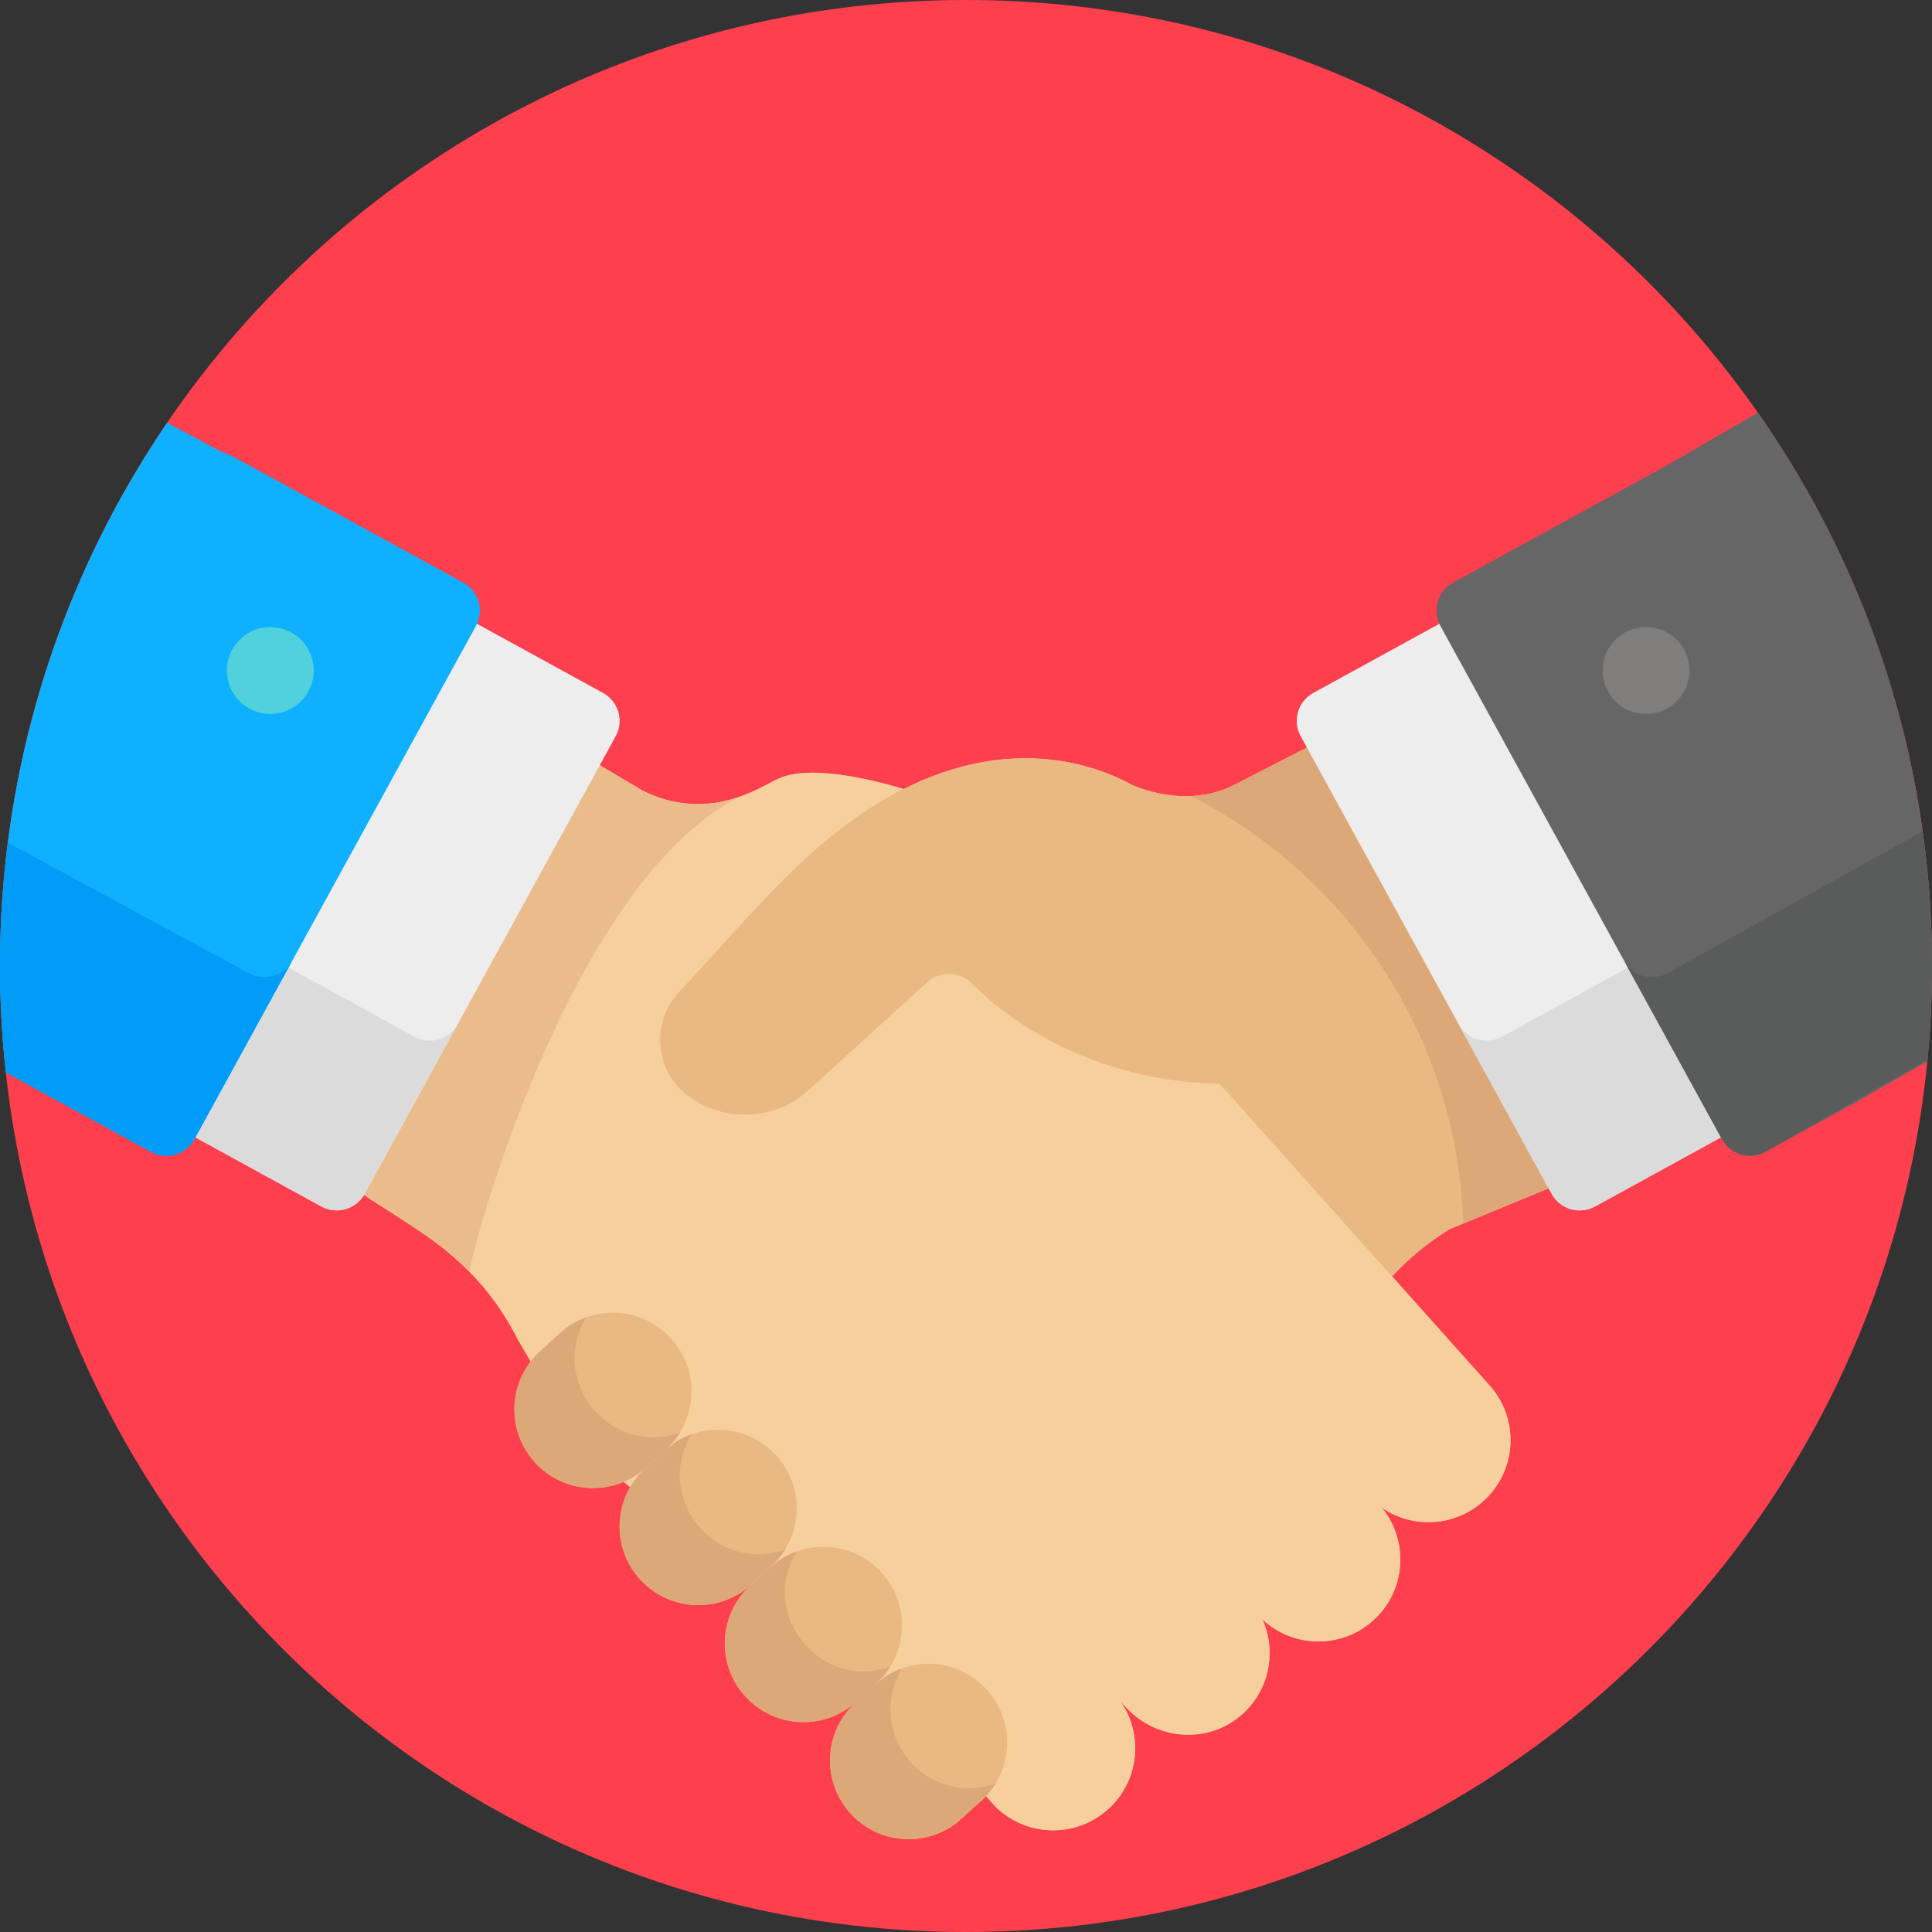
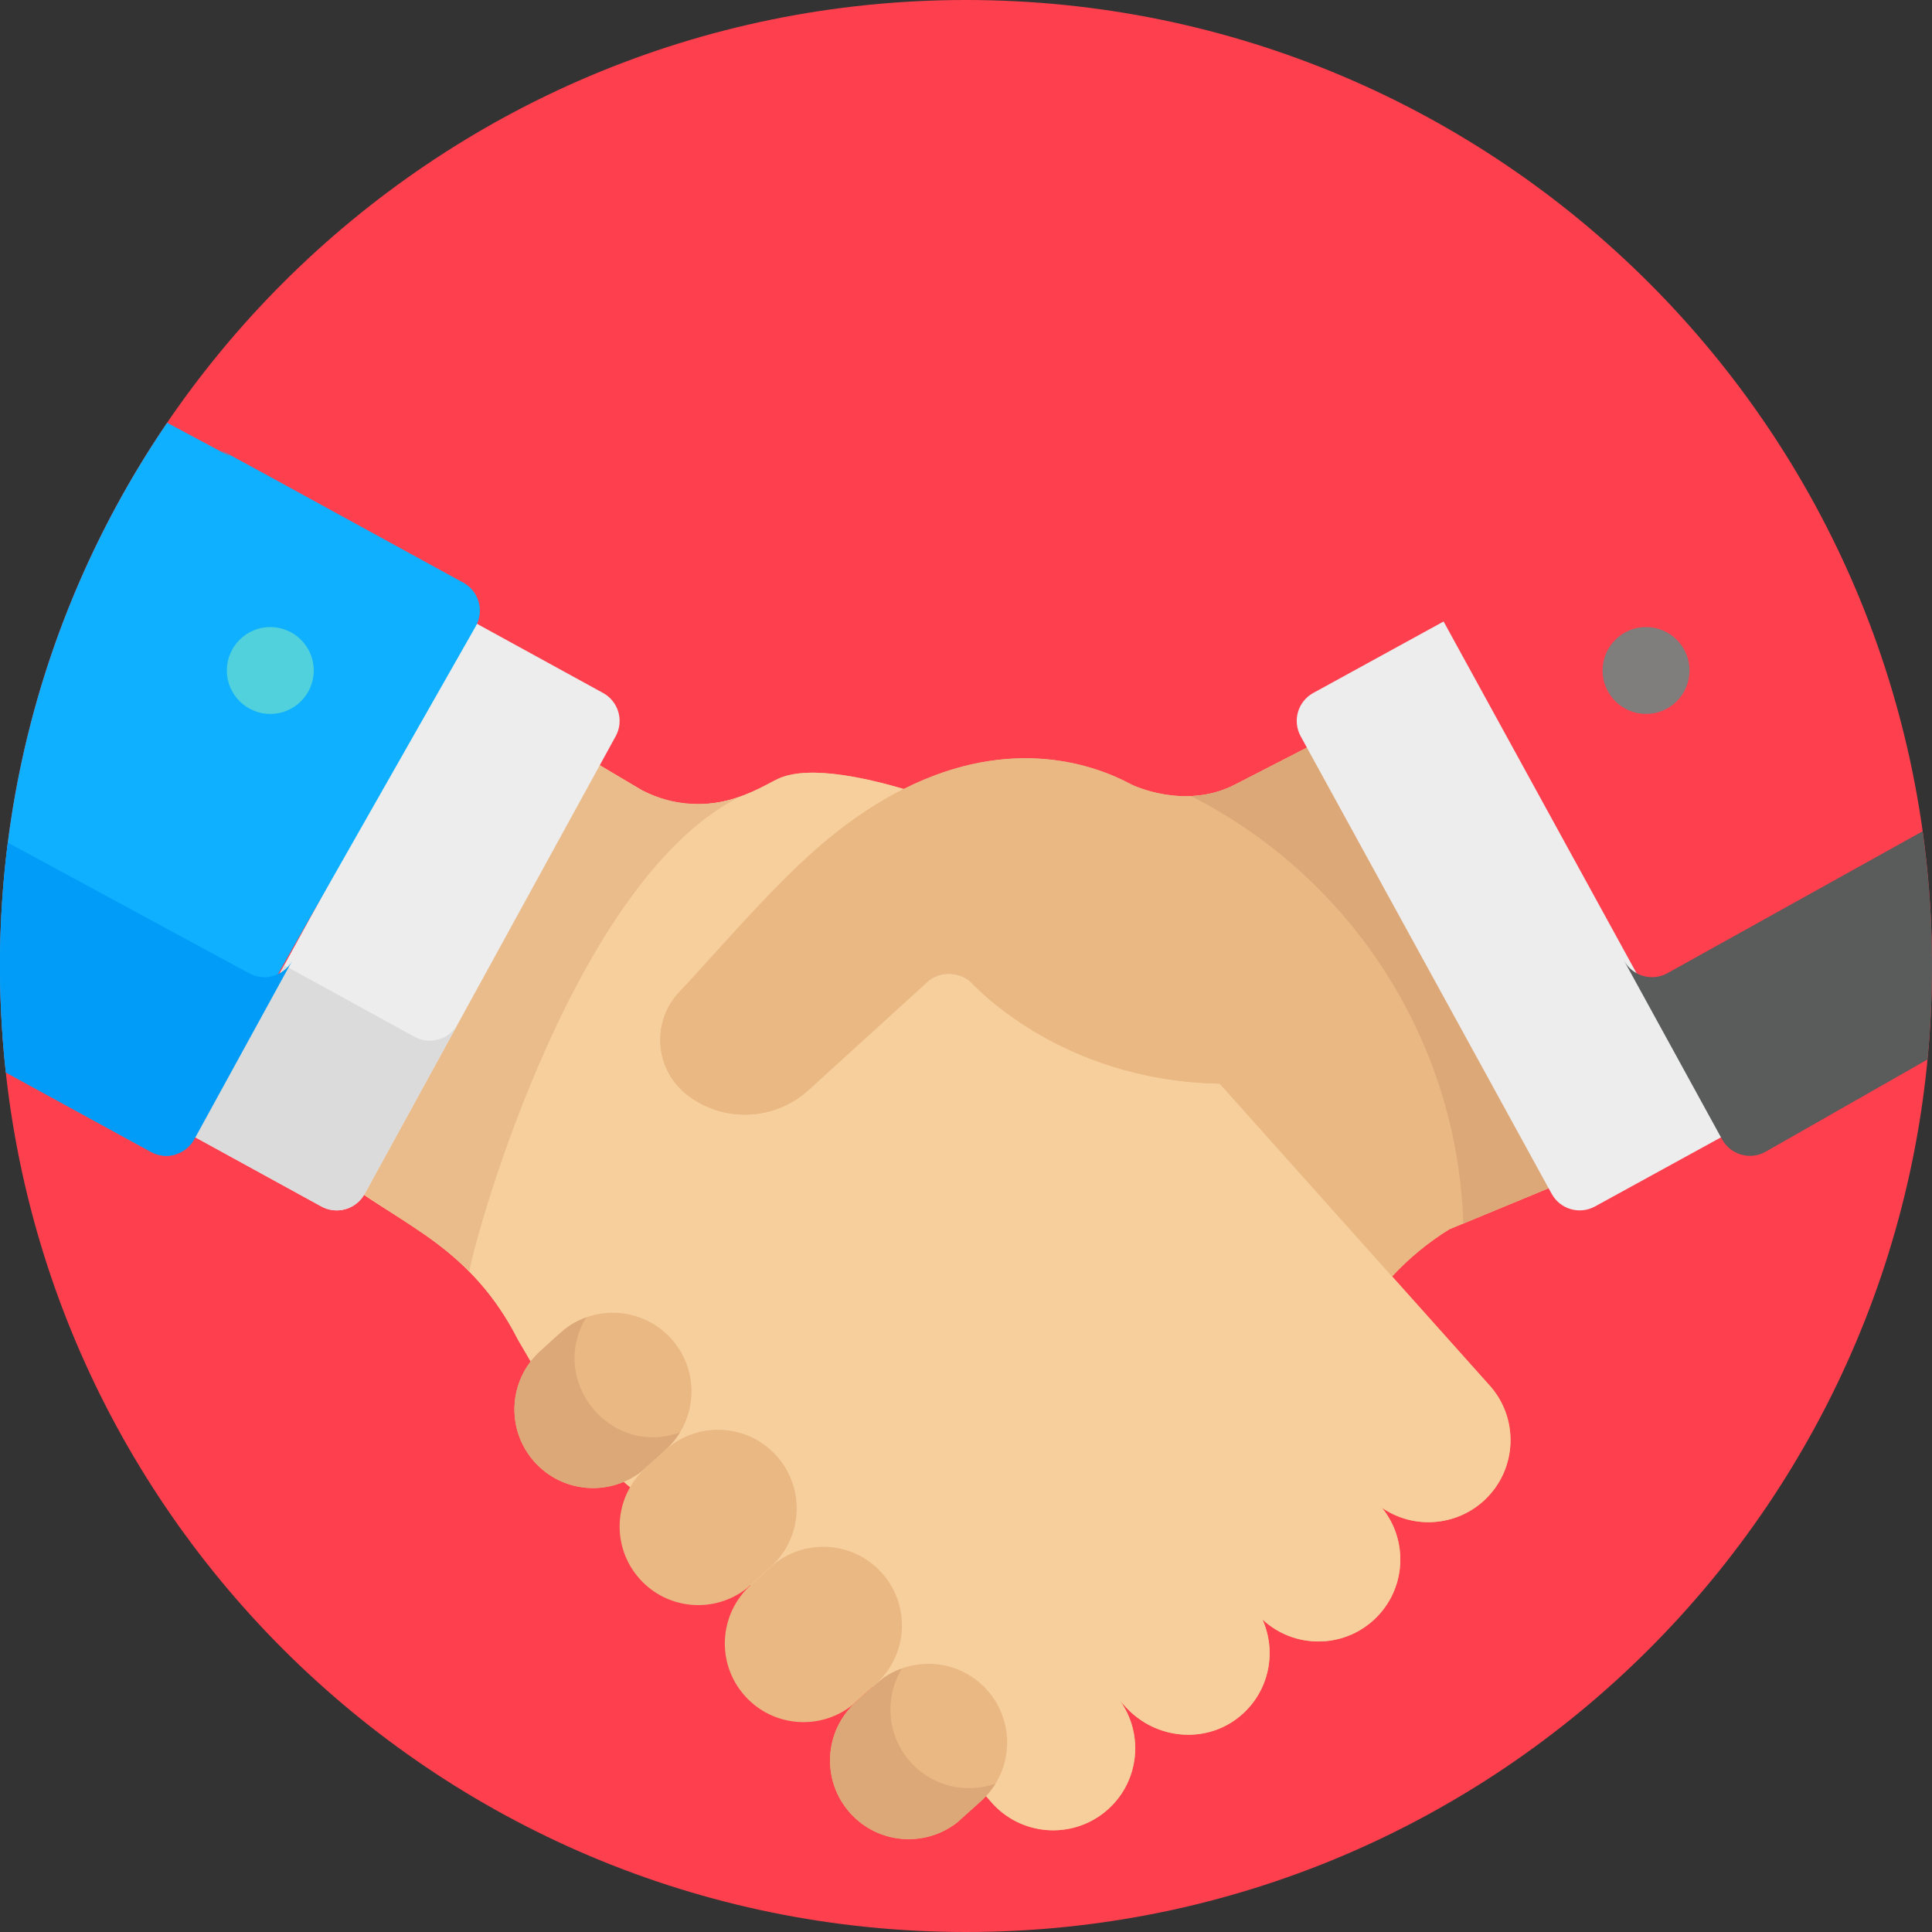
<svg xmlns="http://www.w3.org/2000/svg" width="60" height="60" viewBox="0 0 60 60" fill="none">
  <rect x="0" y="0" width="60" height="60" fill="#333333" stroke="none" />
  <g clip-path="url(#clip0_1365_2211)">
    <path d="M30 60C46.568 60 60 46.569 60 30C60 13.431 46.568 0 30 0C13.431 0 0 13.431 0 30C0 46.569 13.431 60 30 60Z" fill="#FE3F4E" />
    <path d="M46.226 42.988L46.226 42.987L46.225 42.987L46.225 42.987C44.996 41.613 45.352 42.011 43.233 39.64C43.757 39.075 44.354 38.583 45.009 38.177L48.337 36.8L40.82 23.099L38.35 24.369C36.789 25.173 35.148 24.369 35.148 24.369C34.017 23.757 31.424 22.814 28.067 24.503C27.142 24.232 25.176 23.72 24.169 24.184C23.611 24.44 21.975 25.593 19.939 24.546L18.135 23.476L10.839 36.775C12.497 38.027 14.653 38.774 16.091 41.616C17.469 43.928 17.59 44.585 18.457 45.27C20.102 46.57 21.297 47.778 21.475 47.897C26.145 51.102 30.621 55.779 30.621 55.779L30.843 56.031C31.803 57.06 33.416 57.117 34.446 56.157C35.386 55.28 35.512 53.859 34.795 52.835L34.983 53.037C35.911 54.032 37.468 54.167 38.512 53.295C39.42 52.537 39.658 51.303 39.206 50.294C40.177 51.198 41.694 51.212 42.679 50.294C43.665 49.374 43.756 47.856 42.917 46.825C43.9 47.502 45.228 47.401 46.099 46.59C47.129 45.63 47.186 44.017 46.226 42.988Z" fill="#EAB883" />
    <path d="M46.226 42.988L46.226 42.987L46.225 42.987L46.225 42.987L37.881 33.654C32.871 33.561 30.117 30.469 30.117 30.469C29.939 30.327 29.719 30.248 29.492 30.243C29.264 30.238 29.041 30.308 28.857 30.442L25.109 33.852C24.067 34.799 22.499 34.874 21.372 34.029C20.344 33.257 20.209 31.765 21.083 30.822C23.142 28.767 24.987 26.051 28.067 24.503C27.142 24.232 25.176 23.72 24.169 24.184C23.611 24.44 21.975 25.593 19.939 24.546L18.135 23.476L10.839 36.775C12.497 38.027 14.653 38.774 16.091 41.616C17.469 43.928 17.59 44.585 18.457 45.27C20.103 46.57 21.297 47.778 21.475 47.897C26.145 51.102 30.621 55.779 30.621 55.779L30.843 56.031C31.803 57.06 33.416 57.117 34.446 56.157C35.386 55.28 35.512 53.859 34.796 52.835L34.983 53.037C35.911 54.032 37.468 54.167 38.513 53.295C39.421 52.537 39.658 51.303 39.207 50.294C40.177 51.198 41.694 51.212 42.679 50.294C43.665 49.374 43.756 47.856 42.917 46.825C43.9 47.502 45.228 47.401 46.099 46.59C47.129 45.63 47.186 44.017 46.226 42.988Z" fill="#F7CF9C" />
    <path d="M27.327 52.192L26.588 52.856C25.584 53.758 25.502 55.303 26.404 56.307C27.269 57.27 28.725 57.384 29.728 56.596L30.467 55.932C31.471 55.03 31.553 53.485 30.651 52.481C29.786 51.519 28.33 51.404 27.327 52.192Z" fill="#EAB883" />
    <path d="M28.279 54.725C27.539 53.901 27.462 52.714 28.013 51.816C27.436 52.021 27.232 52.277 26.588 52.856C25.584 53.758 25.502 55.303 26.404 56.307C27.269 57.27 28.725 57.384 29.728 56.596L30.467 55.932C30.642 55.774 30.794 55.592 30.917 55.391C30.012 55.714 28.962 55.484 28.279 54.725Z" fill="#DDA878" />
    <path d="M40.82 23.099L38.35 24.369C36.788 25.173 35.148 24.369 35.148 24.369C34.017 23.757 31.424 22.814 28.067 24.502C25.339 25.874 23.447 28.274 21.083 30.822C20.209 31.765 20.344 33.257 21.372 34.028C22.499 34.874 24.067 34.799 25.109 33.852L28.857 30.442C29.041 30.308 29.264 30.238 29.492 30.243C29.719 30.248 29.939 30.327 30.117 30.469C30.169 30.491 32.795 33.559 37.881 33.654L43.233 39.64C43.757 39.075 44.354 38.583 45.009 38.177L48.337 36.8L40.82 23.099ZM24.059 48.557L23.32 49.222C22.317 50.124 22.234 51.669 23.137 52.672C24.002 53.635 25.458 53.749 26.461 52.962L27.2 52.297C28.204 51.395 28.286 49.85 27.384 48.846C26.518 47.884 25.063 47.77 24.059 48.557Z" fill="#EAB883" />
-     <path d="M24.746 48.181C24.169 48.387 23.965 48.642 23.32 49.222C22.317 50.124 22.234 51.669 23.137 52.672C24.002 53.635 25.458 53.749 26.461 52.962L27.2 52.297C27.375 52.14 27.527 51.957 27.65 51.756C25.48 52.53 23.544 50.142 24.746 48.181Z" fill="#DDA878" />
    <path d="M20.792 44.923L20.053 45.587C19.049 46.489 18.967 48.034 19.869 49.038C20.735 50.001 22.19 50.115 23.193 49.327L23.933 48.663C24.936 47.761 25.018 46.216 24.116 45.212C23.251 44.25 21.795 44.135 20.792 44.923Z" fill="#EAB883" />
-     <path d="M21.478 44.547C20.902 44.752 20.697 45.008 20.053 45.587C19.049 46.489 18.967 48.034 19.869 49.038C20.735 50.001 22.19 50.115 23.194 49.327L23.933 48.663C24.108 48.505 24.259 48.323 24.382 48.121C22.213 48.895 20.277 46.507 21.478 44.547Z" fill="#DDA878" />
    <path d="M17.525 41.288C17.219 41.563 16.94 41.814 16.786 41.953C15.782 42.855 15.7 44.4 16.602 45.404C17.467 46.366 18.923 46.48 19.926 45.693L20.665 45.028C21.669 44.126 21.751 42.581 20.849 41.578C19.984 40.615 18.528 40.501 17.525 41.288Z" fill="#EAB883" />
    <path d="M18.211 40.912C17.634 41.118 17.43 41.373 16.786 41.953C15.782 42.855 15.7 44.4 16.602 45.404C17.467 46.366 18.923 46.481 19.926 45.693C20.67 45.025 20.874 44.881 21.115 44.487C18.946 45.261 17.009 42.873 18.211 40.912Z" fill="#DDA878" />
    <path d="M22.921 24.77C21.944 25.091 20.872 25.026 19.939 24.546L18.135 23.476L10.839 36.775C13.095 38.315 13.643 38.535 14.579 39.497C14.558 39.171 17.591 27.521 22.921 24.77Z" fill="#EABC8B" />
    <path d="M45.444 37.997L48.337 36.8L40.82 23.099L38.35 24.369C37.888 24.607 37.418 24.704 36.986 24.722C41.867 27.201 45.255 32.194 45.444 37.997Z" fill="#DDA878" />
    <path d="M44.832 19.301L53.58 35.248L49.533 37.468C49.419 37.53 49.294 37.57 49.164 37.584C49.035 37.598 48.905 37.587 48.78 37.55C48.655 37.514 48.539 37.453 48.437 37.372C48.336 37.291 48.252 37.19 48.189 37.076L40.393 22.864C40.33 22.75 40.291 22.625 40.277 22.496C40.263 22.367 40.274 22.236 40.31 22.112C40.347 21.987 40.407 21.87 40.489 21.769C40.57 21.668 40.67 21.583 40.784 21.521L44.832 19.301Z" fill="#EDEDED" />
-     <path d="M45.298 31.806L48.189 37.076C48.316 37.306 48.528 37.477 48.78 37.55C49.032 37.623 49.303 37.594 49.533 37.468L53.58 35.247L50.689 29.977L46.642 32.198C46.528 32.26 46.403 32.3 46.274 32.314C46.144 32.328 46.014 32.316 45.889 32.28C45.764 32.244 45.648 32.183 45.547 32.102C45.445 32.02 45.361 31.92 45.298 31.806Z" fill="#DBDBDB" />
-     <path d="M54.592 12.816L51.749 14.461L45.124 18.096C45.011 18.158 44.91 18.242 44.829 18.344C44.748 18.445 44.687 18.561 44.651 18.686C44.614 18.81 44.603 18.941 44.617 19.07C44.631 19.199 44.67 19.324 44.733 19.438L53.48 35.383C53.543 35.496 53.627 35.597 53.728 35.678C53.829 35.76 53.946 35.82 54.07 35.856C54.195 35.893 54.326 35.904 54.455 35.89C54.584 35.876 54.709 35.836 54.823 35.774L57.704 34.193L59.854 32.963C60.556 25.8 58.709 18.698 54.592 12.816Z" fill="#666666" />
    <path d="M59.708 25.816L51.779 30.226C51.549 30.352 51.278 30.381 51.026 30.308C50.775 30.235 50.562 30.064 50.436 29.834L53.48 35.383C53.542 35.496 53.627 35.597 53.728 35.678C53.829 35.759 53.946 35.82 54.07 35.856C54.195 35.893 54.325 35.904 54.455 35.89C54.584 35.876 54.709 35.836 54.822 35.774L59.859 32.904C60.081 30.596 60.047 28.246 59.708 25.816Z" fill="#5A5B5B" />
    <path d="M51.119 22.172C51.865 22.172 52.469 21.568 52.469 20.823C52.469 20.078 51.865 19.474 51.119 19.474C50.374 19.474 49.77 20.078 49.77 20.823C49.77 21.568 50.374 22.172 51.119 22.172Z" fill="#7F7E7D" />
    <path d="M14.682 19.301L5.934 35.248L9.981 37.468C10.095 37.53 10.22 37.57 10.349 37.584C10.478 37.598 10.609 37.587 10.734 37.55C10.858 37.514 10.975 37.453 11.076 37.372C11.178 37.291 11.262 37.19 11.324 37.076L19.121 22.864C19.183 22.75 19.223 22.625 19.237 22.496C19.251 22.367 19.24 22.236 19.203 22.112C19.167 21.987 19.106 21.87 19.025 21.769C18.944 21.668 18.843 21.583 18.729 21.521L14.682 19.301Z" fill="#EDEDED" />
    <path d="M14.215 31.806L11.324 37.076C11.198 37.306 10.986 37.477 10.734 37.55C10.482 37.623 10.211 37.594 9.981 37.468L5.934 35.247L8.825 29.977L12.872 32.198C12.986 32.26 13.111 32.3 13.24 32.314C13.369 32.328 13.5 32.316 13.625 32.28C13.749 32.244 13.866 32.183 13.967 32.102C14.069 32.02 14.153 31.92 14.215 31.806Z" fill="#DBDBDB" />
-     <path d="M14.39 18.096C1.044 10.774 10.786 16.144 5.191 13.129C1.172 19.029 -0.603 26.135 0.182 33.303L4.691 35.774C4.921 35.9 5.192 35.93 5.444 35.856C5.695 35.783 5.908 35.612 6.034 35.383L14.781 19.438C14.843 19.324 14.883 19.199 14.897 19.07C14.911 18.941 14.9 18.81 14.863 18.686C14.827 18.561 14.767 18.445 14.685 18.343C14.604 18.242 14.503 18.158 14.39 18.096Z" fill="#0EB0FF" />
+     <path d="M14.39 18.096C1.044 10.774 10.786 16.144 5.191 13.129C1.172 19.029 -0.603 26.135 0.182 33.303L4.691 35.774C4.921 35.9 5.192 35.93 5.444 35.856L14.781 19.438C14.843 19.324 14.883 19.199 14.897 19.07C14.911 18.941 14.9 18.81 14.863 18.686C14.827 18.561 14.767 18.445 14.685 18.343C14.604 18.242 14.503 18.158 14.39 18.096Z" fill="#0EB0FF" />
    <path d="M7.735 30.226L0.243 26.169C-0.054 28.496 -0.084 30.881 0.182 33.308L4.691 35.774C4.921 35.9 5.192 35.93 5.444 35.856C5.695 35.783 5.908 35.612 6.034 35.383L9.077 29.834C9.015 29.948 8.931 30.049 8.829 30.13C8.728 30.211 8.612 30.272 8.487 30.308C8.363 30.345 8.232 30.356 8.103 30.342C7.974 30.328 7.849 30.288 7.735 30.226Z" fill="#009CF7" />
    <path d="M8.394 22.172C9.139 22.172 9.744 21.568 9.744 20.823C9.744 20.078 9.139 19.474 8.394 19.474C7.649 19.474 7.045 20.078 7.045 20.823C7.045 21.568 7.649 22.172 8.394 22.172Z" fill="#50D1DC" />
  </g>
  <defs>
    <clipPath id="clip0_1365_2211">
      <rect width="60" height="60" fill="white" />
    </clipPath>
  </defs>
</svg>